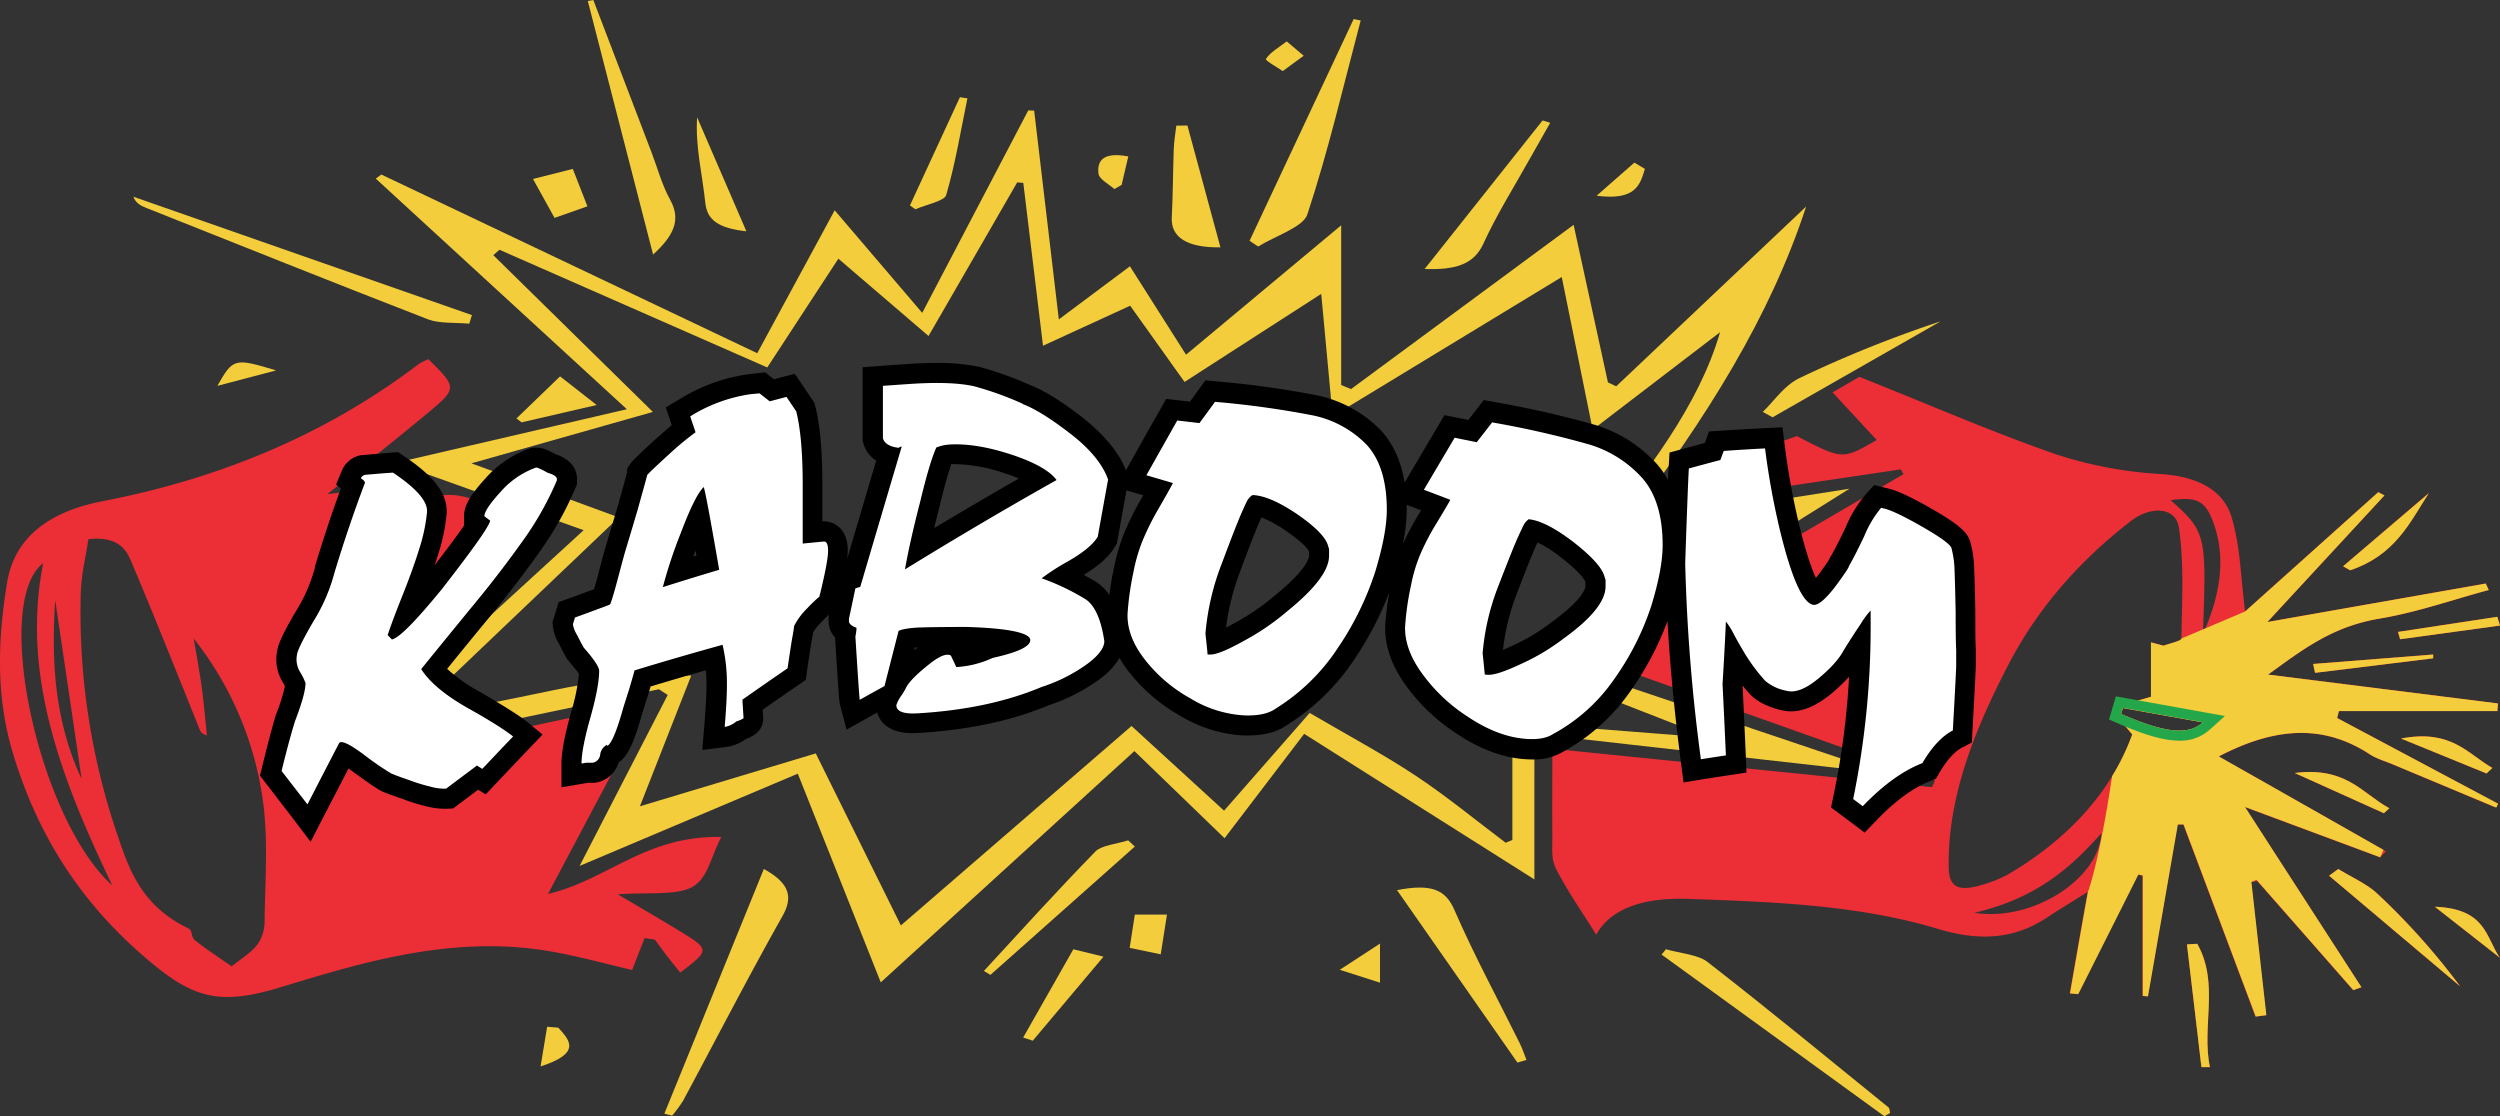
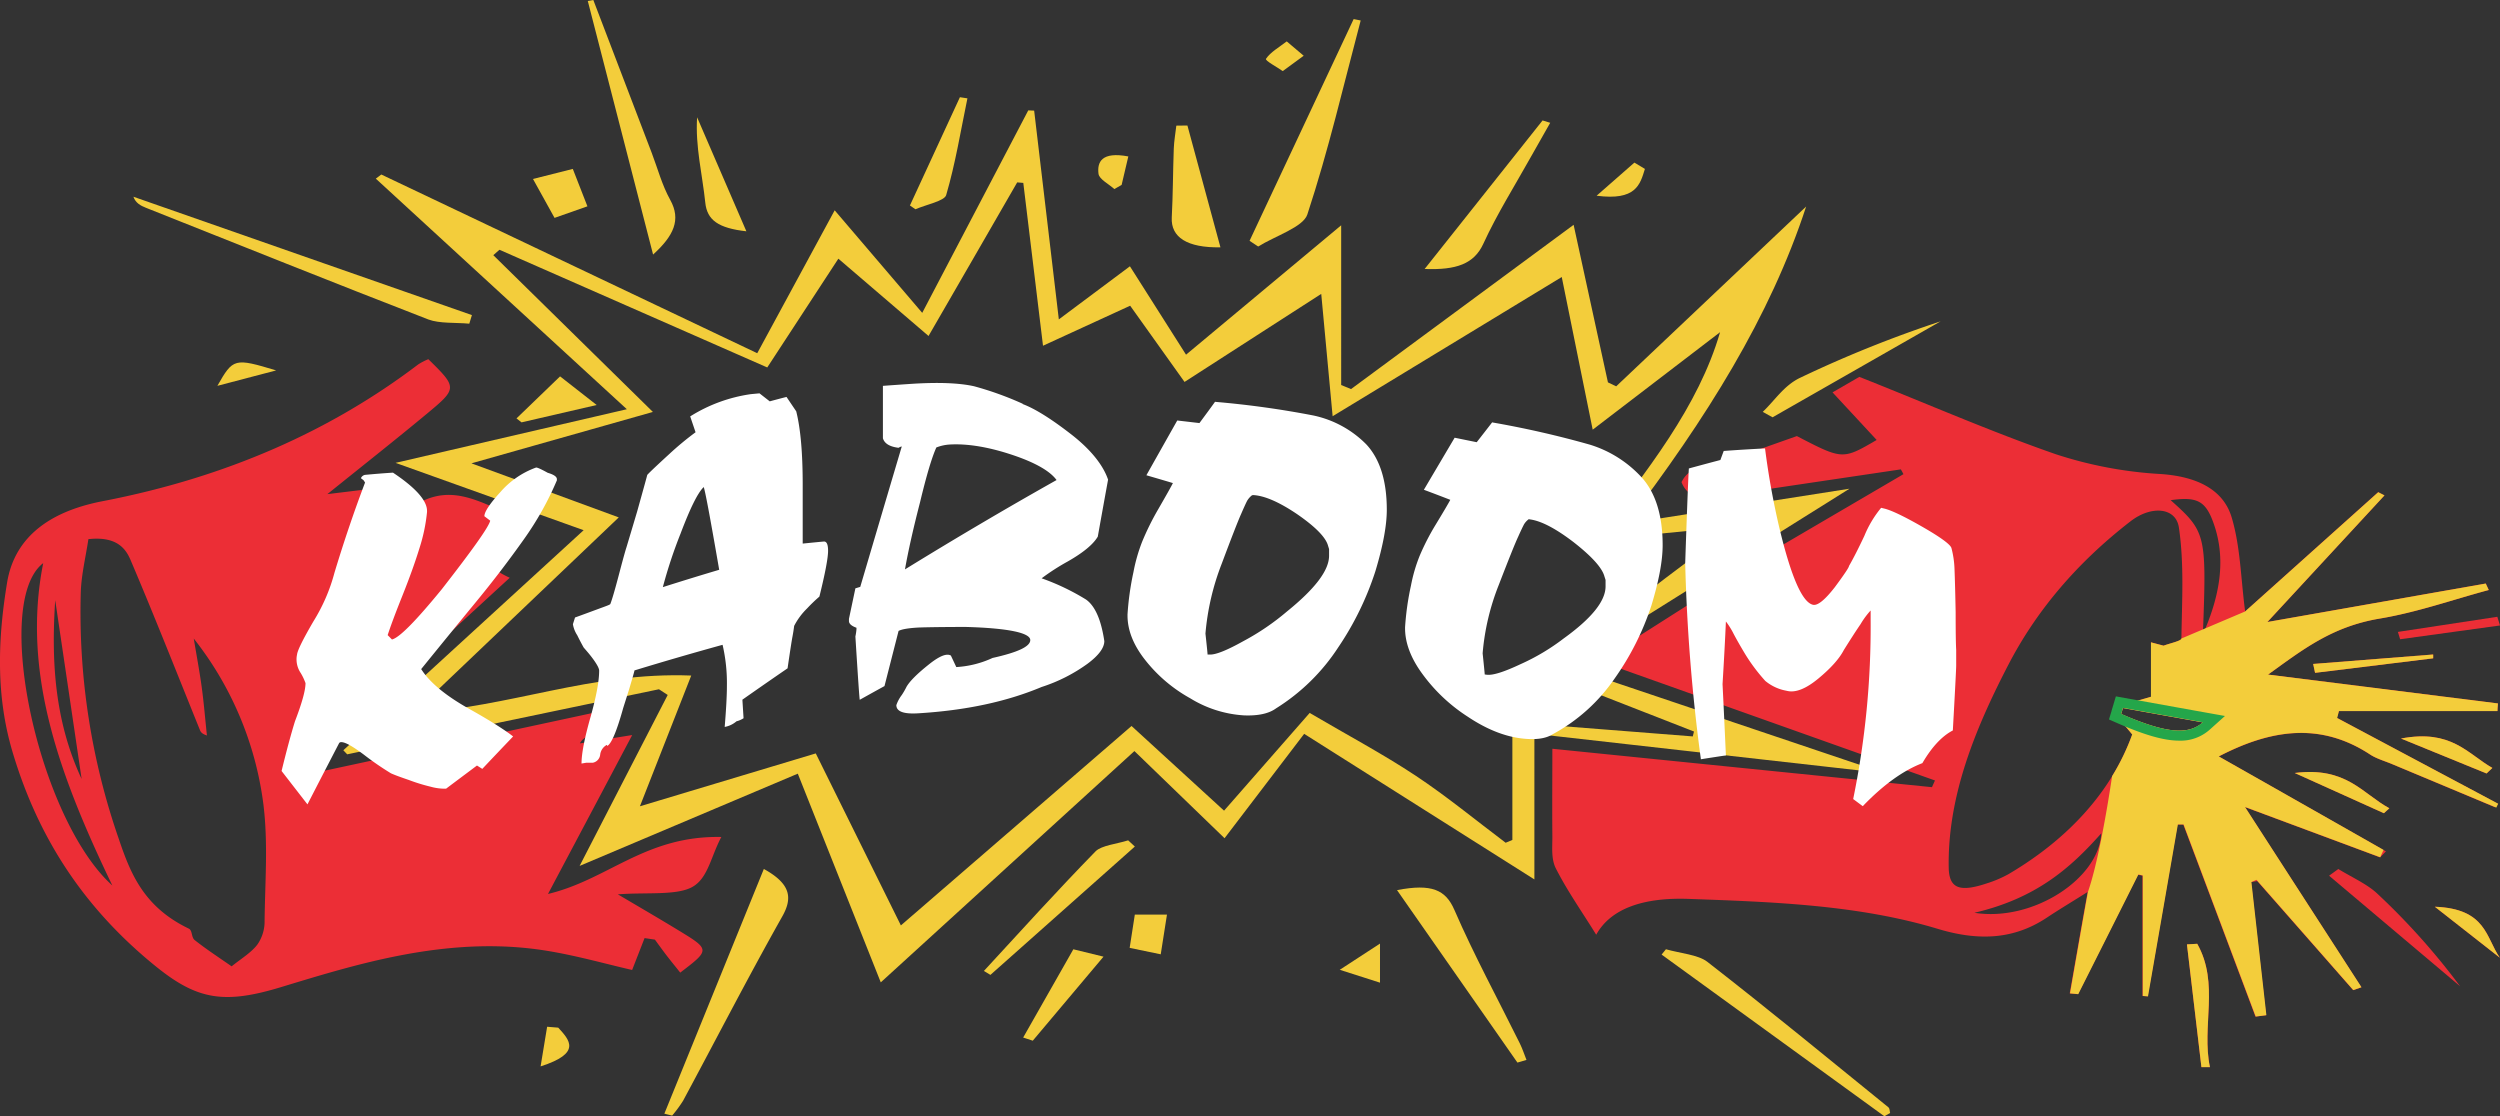
<svg xmlns="http://www.w3.org/2000/svg" viewBox="0 0 745.8 333">
  <rect x="0" y="0" width="745.8" height="333" fill="#333333" stroke="none" />
  <defs>
    <style>.cls-1{fill:#ec2e36;}.cls-2{fill:#f3cd3b;}.cls-3{fill:#24a64a;}.cls-4{fill:#fff;}</style>
  </defs>
  <g id="Layer_2" data-name="Layer 2">
    <g id="Layer_2-2" data-name="Layer 2">
      <path class="cls-1" d="M697.11,214.13c.21-.67.43-1.33.64-2h47.3c0-.76.09-1.52.14-2.28l-68.58-8.61c10.2-7.31,18.92-14.29,33.29-16.7,11.18-1.87,21.72-5.62,32.55-8.53l-.9-1.93-65.14,11.48,34.93-37.78c-.63-.31-1.25-.63-1.87-.95l-39.7,35.58c-1.31-10-1.39-19.2-4-28-2.14-7.27-8.71-12.15-21.24-13a122.48,122.48,0,0,1-31.32-5.93c-19.58-6.82-38.22-15-58.53-23.05l-8,4.62,13.17,14.2c-10.17,5.92-10.17,5.92-23.81-1.16l-15.68,5.54,1.27,4.56c-8.12-.46-16.53-3.35-20,3.64,2,5.14,7,5.35,12.94,4.27,4-.74,8.07-1.47,12.14-2.08q20.16-3,40.36-6c.26.47.52.95.77,1.43L524.21,167c13.65,12.53,13.65,12.53,3.73,21l-19.33-10.75-31.43,20,100.06,35.58-.9,2L463.1,223.37c0,9-.08,17.47,0,25.9.05,3.32-.46,6.88,1.08,9.88,3.48,6.81,8.08,13.34,12,19.7,4.43-8,14.42-11.16,27.55-10.69,25.31.9,50.72,1.8,74.35,8.94,12.38,3.74,22.83,3.11,32.57-3.37,3.49-2.32,7.15-4.51,12.13-7.64-2,11-3.65,20.64-5.35,30.27l2.46.23q8.94-17.8,17.89-35.59l1.36.2v35.93l1.56.1q4.46-25.62,8.9-51.25h1.71q10.77,28.65,21.52,57.3l3.18-.41-4.47-39.72,1.84-.3L702,295.39l2.45-.85c-11.34-17.55-22.68-35.09-34.74-53.77l40.32,15,1.74-1.79-49.87-28.3c15.39-8,30.23-10.39,45.18-.55,1.82,1.2,4.31,1.91,6.51,2.83l30.73,12.86.93-1ZM589,272.3c18.38-4.3,28.61-13.28,37.85-23.7C626.21,262.14,606.39,275.08,589,272.3Zm41.09-40.73c-6.68,10.89-16.84,20.91-30.89,29.19a35,35,0,0,1-6.53,2.78c-8.16,2.72-11.23,1.47-11.33-4.77-.34-21,7.65-40.91,17.8-60.47,8.24-15.88,20.2-30.22,36.45-42.79,6.21-4.8,13.53-4.16,14.42,1.86,1.61,10.95.9,22.07.75,33.12,0,.72-3.45,1.42-5.3,2.13l-3.77-1v16.24l-10.34,3a1.16,1.16,0,0,0-.57,1.86c1.77,2.14,3.55,4.27,5.32,6.4A68.1,68.1,0,0,1,630.07,231.57ZM632.78,213l.54-1.78,23.83,4.29C652.66,219.48,645.73,218.62,632.78,213Zm24.39-23.82c0-.47,0-.94.05-1.39,1.06-28.41.73-29.28-9.67-38.58,7.27-1,10.06-.07,12.36,5.71,4.37,11,2.42,21.92-2,32.59C657.65,188,657.42,188.57,657.17,189.13Z" />
      <path class="cls-1" d="M202.31,277.48c-5.65-3.44-11.41-6.79-18-10.68,8.58-.66,17.53.41,22.22-2.2s5.51-9,8.66-14.91c-22.67-.46-33.74,12.71-51.71,17,8.34-15.74,16.45-31,25.12-47.41L173,221.77c1.91-4.17,12.88-3.35,8.94-10.18L87.18,232l64.88-59.64c-16.79-7.77,3.86-11.67,2.87-18.09-10.78-3.08-21-12.66-34.51-1l-7-7.78-15.76,1.92c10.84-8.73,20.35-16.23,29.59-23.9s9.22-7.83.53-16.36a20.11,20.11,0,0,0-3,1.55c-25.92,19.69-57,33.64-94.15,40.81-17.59,3.39-26.49,12.07-28.5,24.21-2.79,16.88-3.41,33.73,1.6,50.57,7.07,23.76,19.89,45.55,42.88,64.1C59,298.39,67.06,299.6,84,294.43c7.62-2.32,15.27-4.65,23.08-6.64,18-4.58,36.53-7.25,55.64-4.22,9.19,1.46,18,4,25.86,5.79,1.21-3.09,2.46-6.3,3.71-9.51l3.08.46c1.16,1.57,2.29,3.16,3.48,4.71s2.66,3.35,4.08,5.13C211.86,283.33,211.89,283.31,202.31,277.48ZM16.47,179.05q3.95,26.65,7.88,53.33C16.14,214.78,15.31,196.67,16.47,179.05Zm-3.59-11C6.34,201,18.06,232,33.51,264.16,11.48,244.31-2.46,179.77,12.88,168ZM78.93,274.65a12,12,0,0,1-2.14,7.12c-1.84,2.44-5.06,4.36-7.69,6.51-3.71-2.59-7.56-5.09-11-7.82-1.09-.85-.62-2.87-1.79-3.44-13.57-6.53-17.45-16.65-20.92-26.89a206,206,0,0,1-11.29-73.49c.18-5.27,1.48-10.52,2.27-15.8,8.34-.91,11.09,2.72,12.57,6.2,7.15,16.79,13.8,33.68,20.62,50.54.25.61.41,1.25,2.17,1.83-.51-4.79-.9-9.6-1.55-14.39s-1.58-9.68-2.38-14.53a100.22,100.22,0,0,1,20.79,49.56C80,251.5,79.07,263.11,78.93,274.65Z" />
      <path class="cls-2" d="M467.29,198.69l84.45-52.9-66.6,10.44c23.94-31.45,42.93-61.75,53.67-94.62l-56.67,53.64-2.46-1.18c-3.36-15.43-6.72-30.85-10.24-47l-66.4,49-2.94-1.21V67.21l-46.28,38.6C347.9,96.48,343,88.72,337.08,79.44L315.87,95.28,308.51,33l-1.76-.07c-10.22,19.53-20.44,39.05-31.63,60.4L249,62.74,225.9,105.37,113.75,52.06l-1.64,1.23L187,122.08l-69,16,56.11,20.09c-24.55,22.47-48.12,44.06-71.69,65.65l1.16,1.21,93-19.41,2.61,1.7c-8.72,16.93-17.44,33.85-26.28,51L238,230.8l24.75,62.26,75.67-69,26.89,26,23.75-31.14,68.68,43.43V218.89L556.17,230l.43-1.23Zm37.74,21-53.86-4.23v35.11l-2,.84c-8.9-6.69-17.36-13.7-26.84-20-9.67-6.41-20.34-12.1-31.63-18.73l-25.54,29.16-27.6-25.26c-23.92,20.67-46.37,40.08-68.81,59.49l-25.39-51.31-52.46,15.77,15.31-39c-30.11-1.16-54.27,9.59-82.78,11.11l61.16-58.29-43.95-16.13,54.13-15.33L147.16,76.12,149,74.51l79.89,35.11L250.1,77.17,277,100.23c9.4-16.28,17.93-31,26.45-45.82l1.82.15c1.9,15.71,3.8,31.43,5.88,48.58l26-11.94,16.22,22.74,40.78-26.27c1.09,11.74,2.16,23.16,3.4,36.5l68.35-41.53c3.16,15.57,6.05,29.83,9.23,45.54l38-29.08c-6.41,22.07-21.69,41.42-37.76,62.06L517.49,157c-8.63,6.49-18.31,13.58-27.68,20.87s-18.73,15-28.76,23.06l44.3,17.3C505.24,218.72,505.13,219.18,505,219.65Z" />
      <path class="cls-2" d="M372.77,71.84,403.82,5.69l2.1.42C400.8,25.42,396.32,44.84,390,64c-1.25,3.76-9.59,6.39-14.66,9.54Z" />
      <path class="cls-2" d="M227.87,259.23c8,4.43,8.65,8.58,5.5,14.16-10.27,18.24-19.75,36.69-29.6,55a40,40,0,0,1-3.25,4.42l-2.33-.58Z" />
      <path class="cls-2" d="M194.83,75.94C188.15,50,181.75,25.14,175.35.3L177,0l17.4,45.55c1.8,4.71,3.05,9.57,5.55,14.1C203.23,65.55,201,70.33,194.83,75.94Z" />
      <path class="cls-2" d="M416.76,265.54c10.38-2,14.51-.09,17.12,5.92,5.81,13.4,12.94,26.53,19.5,39.78.8,1.62,1.34,3.3,2,4.95l-2.7.8Z" />
      <path class="cls-2" d="M562.14,333l-66.45-48.23,1.29-1.59c4.18,1.2,9.62,1.62,12.34,3.74,18.33,14.25,36.09,28.86,54,43.39.48.39.37,1.13.54,1.71Z" />
      <path class="cls-2" d="M140,96.56c-4.1-.38-8.85,0-12.2-1.25C99.58,84.38,71.61,73.14,43.57,62c-1.62-.64-3.11-1.43-3.77-3.31L140.78,94Z" />
      <path class="cls-2" d="M425,80.24l35.18-44.31,2.28.7c-1.88,3.32-3.78,6.63-5.64,9.95-4.85,8.69-10.24,17.26-14.31,26.13C439.76,78.72,434.48,80.6,425,80.24Z" />
      <path class="cls-2" d="M354.23,37.44l9.85,36.34c-9.92.18-14.82-3-14.52-8.89.36-6.85.35-13.72.6-20.58.09-2.28.5-4.55.76-6.83Z" />
      <path class="cls-2" d="M293.52,289.65c11-11.93,21.85-23.94,33.3-35.67,1.76-1.79,6.42-2.22,9.73-3.29l2,1.85-43.09,38.29Z" />
      <path class="cls-2" d="M525.86,122.87c3.63-3.44,6.3-7.82,11.07-10.13a355.57,355.57,0,0,1,42-16.88l-50.14,28.63Z" />
      <path class="cls-2" d="M271.45,61.3,286.36,29l2.24.34c-2,9.64-3.55,19.34-6.34,28.87-.52,1.76-6,2.83-9.17,4.22Z" />
      <path class="cls-2" d="M222.66,69c-8.39-.94-11.73-3.35-12.26-8.56-.87-8.39-3-16.71-2.44-25.45Z" />
      <path class="cls-1" d="M733.91,294.24l-39.1-33,2.76-2c3.95,2.45,8.66,4.51,11.7,7.42A206.3,206.3,0,0,1,733.91,294.24Z" />
      <path class="cls-2" d="M320.2,283.19l9,2.2-21.1,25.07-2.87-.94C310.17,300.84,315.11,292.16,320.2,283.19Z" />
      <path class="cls-1" d="M659.27,318.35h-2.54l-4.32-36.62,3.07-.18C662.2,293.46,656.69,306.16,659.27,318.35Z" />
      <path class="cls-2" d="M165.43,65,159,53.39l11.88-3,4.36,11.16Z" />
      <path class="cls-2" d="M154.08,124.82l13-12.54L178,120.82,155.58,126Z" />
-       <path class="cls-1" d="M724.51,147.13c-5.69,8.87-10.07,18.51-23.46,23l-2.1-1.18Z" />
      <path class="cls-2" d="M348.13,272.84c-.69,4.43-1.24,7.93-1.86,11.85L337,282.77c.51-3.29,1-6.49,1.54-9.93Z" />
      <path class="cls-1" d="M743.53,229.09l-1.75,1.65-25.52-10.42C731.33,217.44,736.12,224.89,743.53,229.09Z" />
      <path class="cls-1" d="M712.79,241.12l-1.63,1.48-26.6-12C700,228.64,704.74,236.76,712.79,241.12Z" />
      <path class="cls-1" d="M745.75,285.71,726.36,270.5C741.74,271.07,741.57,279.72,745.75,285.71Z" />
      <path class="cls-2" d="M490.71,50.39c-1.44,4.7-2.67,9.53-14.41,8l11.27-9.88Z" />
      <path class="cls-1" d="M725.87,195.25c0,.38,0,.76,0,1.14l-35.24,4.33c-.19-.89-.37-1.77-.56-2.65Z" />
      <path class="cls-1" d="M745.8,186.59,716,190.7l-.66-2.19L745,184C745.27,184.84,745.53,185.71,745.8,186.59Z" />
      <path class="cls-2" d="M336.6,46.67l-2,8.5-2.17,1.23c-1.65-1.5-4.49-2.92-4.72-4.52C327.25,48.33,328.65,45.15,336.6,46.67Z" />
      <path class="cls-2" d="M399.68,289.31l12-7.82v11.66Z" />
      <path class="cls-2" d="M166.54,306.57c3.45,3.79,7,7.6-5.27,11.56.8-4.85,1.38-8.34,1.95-11.83Z" />
      <path class="cls-2" d="M388.92,16.63l-6.25,4.58c-1.77-1.26-5.34-3.11-5-3.67,1.34-2,4-3.5,6.19-5.19Z" />
      <path class="cls-2" d="M64.85,115.1c4.69-8.26,5.07-8.35,17.53-4.6Z" />
      <path class="cls-2" d="M659.27,318.35h-2.54l-4.32-36.62,3.07-.18C662.2,293.46,656.69,306.16,659.27,318.35Z" />
      <path class="cls-2" d="M712.79,241.12l-1.63,1.48-26.6-12C700,228.64,704.74,236.76,712.79,241.12Z" />
-       <path class="cls-2" d="M699,168.92l25.56-21.79c-5.69,8.87-10.07,18.51-23.46,23Z" />
      <path class="cls-2" d="M690.06,198.07l35.81-2.82c0,.38,0,.76,0,1.14l-35.24,4.33C690.43,199.83,690.25,199,690.06,198.07Z" />
-       <path class="cls-2" d="M733.91,294.24l-39.1-33,2.76-2c3.95,2.45,8.66,4.51,11.7,7.42A206.3,206.3,0,0,1,733.91,294.24Z" />
      <path class="cls-2" d="M745.75,285.71,726.36,270.5C741.74,271.07,741.57,279.72,745.75,285.71Z" />
      <path class="cls-2" d="M716.26,220.32c15.07-2.88,19.86,4.57,27.27,8.77l-1.75,1.65Z" />
      <path class="cls-2" d="M697.23,214.2l.52-2.07h47.3c0-.76.09-1.52.14-2.28l-68.58-8.61c10.2-7.31,18.92-14.29,33.29-16.7,11.18-1.87,21.72-5.62,32.55-8.53l-.9-1.93-65.14,11.48,34.93-37.78c-.63-.31-1.25-.63-1.87-.95l-39.7,35.58-11.89,5.05-.66.28-6.48,2.75c0,.72-3.45,1.42-5.3,2.13l-3.77-1v16.24l-10.15,2.92a1.29,1.29,0,0,0-.64,2.07l5.2,6.25a68.1,68.1,0,0,1-6,12.45c-1.34,9.06-4.17,25.79-7.2,34.52-2,11-3.65,20.64-5.35,30.27l2.46.23q9-17.86,17.94-35.7l1.31.31v35.93l1.55.13q4.46-25.63,8.91-51.28h1.71q10.77,28.65,21.52,57.3l3.18-.41-4.47-39.72,1.51-.67q14.45,16.44,28.88,32.9l2.45-.85c-11.34-17.55-22.68-35.09-34.74-53.77l40.32,15,1-2.2q-24.62-14-49.15-27.89c15.39-8,30.23-10.39,45.18-.55,1.82,1.2,4.31,1.91,6.51,2.83l31.1,13,.55-1.17ZM632.78,213l.54-1.78,23.83,4.29C652.66,219.48,645.73,218.62,632.78,213Z" />
-       <path class="cls-2" d="M715.38,188.51,745,184c.27.87.53,1.74.8,2.62L716,190.7Z" />
      <path class="cls-3" d="M633.32,211.17l23.83,4.29a10.07,10.07,0,0,1-7.07,2.49c-4.18,0-9.7-1.67-17.3-5l.54-1.78m-2.11-3.43-.77,2.57-.51,1.69,0,.07-.78,2.56,2.44,1.07c8.3,3.63,14,5.25,18.51,5.25a13,13,0,0,0,9.07-3.25l4.58-4.11-6.05-1.08-20.28-3.65-3.55-.64-2.64-.48Z" />
-       <path d="M87,243.64l-7.7-10-1.74-2.27.68-2.78c1.5-6.16,2.85-11.26,4-15.15l.06-.21.08-.21A51.18,51.18,0,0,0,85,204.71l-.48-.91a13.25,13.25,0,0,1-2.09-7.19,12.69,12.69,0,0,1,.22-2.25c.22-1.64,1-4.14,5.62-12a47.65,47.65,0,0,0,5.65-12.92l0-.17,0-.17c2.43-8,5-15.9,7.8-23.4l-1.46-1.13,1.75-4.23a7.67,7.67,0,0,1,5.33-4.48l.44-.1.44,0c2.81-.26,5.61-.5,8.42-.73l2.07-.16,1.72,1.14c8.75,5.82,12.82,11,12.82,16.38v.55l0,.26a56.13,56.13,0,0,1-2.48,12c-.33,1.08-.7,2.21-1.09,3.38,4.57-5.93,7.22-9.56,8.75-11.8V154c0-3.07,1.77-6.22,6.32-11.21a31.62,31.62,0,0,1,13.1-8.94l.43-.15,1-.18H160c1.56,0,3,.49,5.81,2,5.48,1.85,6.32,5.4,6.32,7.4v1.52l-.44,1.08a98.72,98.72,0,0,1-10.5,18.79c-4.51,6.36-9.34,12.7-14.41,18.87-4.36,5.27-8.85,10.75-13.39,16.36a48.93,48.93,0,0,0,9.76,6.85l.1.05c7.18,4.21,11.76,7.11,13.61,8.61l5,4.08-4.48,4.68q-4.59,4.81-9.17,9.66l-3.31,3.5-2.27-1.38-6,4.49-1.46,1.1-1.83.09c-.25,0-.52,0-.79,0a22.47,22.47,0,0,1-5.53-.77,57.93,57.93,0,0,1-7.09-2.22c-2.61-.89-4.41-1.55-5.65-2.06l-.25-.11-.24-.12c-1.09-.58-3-1.75-8.81-6l-1-.75q-3.48,6.74-7,13.5l-4.32,8.39Zm462.3-.48-3.07-2.28.79-3.75a234.44,234.44,0,0,0,4.6-35.26,51,51,0,0,1-5.34,5.1c-4.35,3.54-8.25,5.24-12,5.24a11.8,11.8,0,0,1-2.46-.26l-.4-.09-.11,0c-3.94-1-6.85-2.44-8.9-4.42a27.63,27.63,0,0,1-2.56-2.95c.34,7,.65,13.92.94,20.62l.22,5.36-5.3.8c-2.47.37-4.94.76-7.41,1.15l-6.07,1-.79-6.09c-1.92-14.84-3.26-28.91-4-42.05a89.32,89.32,0,0,1-10.85,20.61,58.73,58.73,0,0,1-20.27,18.36,17.3,17.3,0,0,1-9.24,2.31,31.93,31.93,0,0,1-4.12-.28c-6-.77-12.26-3.28-18.47-7.46a56.87,56.87,0,0,1-15-14.22c-4.14-5.69-6.26-11.44-6.26-17.07v-.73a93.78,93.78,0,0,1,1.23-10.09,99.5,99.5,0,0,1-10.24,19.7A66.3,66.3,0,0,1,384,216.26c-3,2.12-6.83,3.14-11.75,3.14l-1.46,0a40.43,40.43,0,0,1-18.74-5.9,50.55,50.55,0,0,1-15.27-13.08,34.77,34.77,0,0,1-2.81-4.14,21.06,21.06,0,0,1-6,6.36,53.88,53.88,0,0,1-15.17,7.77c-11,4.6-23.61,7.29-38.51,8.23-.71,0-1.37.07-2,.07-7.43,0-9.84-3.57-10.62-6.14l-9.13,5.09-1.95-7.46c-.21-.8-.3-1.16-1.48-20v0a7.41,7.41,0,0,1-1.93-5v-1.29l.12-.58c-.52.49-1.28,1.24-2.36,2.35a17.57,17.57,0,0,0-2.38,2.95c-.12.83-.26,1.66-.42,2.48s-.48,2.84-1.4,9.14l-.38,2.59-2.15,1.47c-3.55,2.44-7.13,4.92-10.69,7.4l.15,2.38v.19c0,3.86-3,5.37-5.24,6.23a12.52,12.52,0,0,1-5.62,2.3l-7.3.91.6-7.33c.43-5.18.65-9.13.65-11.72,0-1.68-.06-3.25-.17-4.72-5.5,1.56-11,3.18-16.51,4.84-.21.73-.81,2.73-.81,2.73l-1.72,5.44c-2.45,8.76-4.31,12.67-7,14.5a8.53,8.53,0,0,1-6.79,6l-.4.07H177l-1.56,0h-.09l-7.85,1.34v-7.08c0-3.56,1-8.63,2.92-15.52a58.92,58.92,0,0,0,2.3-11.23c-.11-.18-.28-.43-.49-.73L169.51,197l-.35-.42-.27-.47c-.66-1.19-1.32-2.44-1.95-3.72a13.74,13.74,0,0,1-2-5.48l-.14-1.23,1.87-6.07,2.82-1c1.7-.6,3.85-1.4,6.47-2.37l1.24-.42c.37-1.25.89-3.1,1.61-5.84,1.54-5.85,2.07-7.63,2.34-8.45l3.16-10.59c1.79-6.38,2.5-9,2.77-10v-1.1l1-1.53c.42-.61.78-1.14,7.45-7.25l.07-.07c2.05-1.82,3.61-3.16,4.8-4.15l-1.79-5.3,4.16-2.47a52.39,52.39,0,0,1,20.47-7.42l5-.57,2.64,2.06,6.22-1.63,5.86,8.68.26,1c1.41,5.63,2.1,13.2,2.1,23.14v11.18h.4a6.9,6.9,0,0,1,6.38,4.3,10.94,10.94,0,0,1,.79,4.45,21.49,21.49,0,0,1-.17,2.49q4.33-14.69,8.67-29.33a9,9,0,0,1-3.87-5.31l-.2-.75v-21.8l5.52-.42c2.81-.21,5.62-.4,8.43-.59s5.62-.28,8.11-.28a58.43,58.43,0,0,1,12.43,1.12l.18,0a103.05,103.05,0,0,1,15.28,5.47c4.27,1.64,9.48,4.87,15.93,9.89l.11.09c6.53,5.34,10.65,10.41,12.57,15.47l.85-1.51q4.6-8.21,9.22-16.36l1.94-3.43,7.1.8,4.63-6.35,3.39.32a286.49,286.49,0,0,1,30,4.18,37.45,37.45,0,0,1,18.78,10.26l.1.1c3.7,4,6.09,9.22,7.13,15.65l.55-.93q4.59-7.8,9.18-15.55l2.16-3.64,7.12,1.43c.8-1,4.61-5.94,4.61-5.94l3.58.66a293,293,0,0,1,29.77,6.8,40.9,40.9,0,0,1,18.36,11.7l.09.11a26.7,26.7,0,0,1,3.16,4.57c.08-1.71.14-3,.2-3.91l.26-4.26,4.12-1.13,6.42-1.73,1.24-3.44,3.91-.25c4.12-.27,8.31-.51,12.45-.72l5.54-.28.69,5.51a224.56,224.56,0,0,0,4.19,23.15c2.17,9,3.93,13.79,5.1,16.28l.8-1c1.66-2.24,2.55-3.52,3-4.23v-.1l.8-1.38c1.15-2,2.61-4.85,4.33-8.49a37.55,37.55,0,0,1,6.06-9.88l2.39-2.62,4.42,1.09c1.75.44,5,1.54,12.87,6.07,8.48,4.87,10.54,7.11,11.34,9.64a32.41,32.41,0,0,1,1.2,7.73v.16c.13,3.07.25,7.33.35,13v.11c0,5.42,0,9.09.14,10.92v5c0,.79-.12,3.73-1,19.68l-.18,3.4-3,1.58c-2.19,1.14-4.5,3.72-6.7,7.47l-1,1.76-1.9.76c-5,2-10.26,5.86-15.73,11.52l-3.65,3.79ZM272.71,194l.46-.37.65-.51-.9.07Zm185.55-31.31c-.55,1.18-2,4.54-5.57,13.91a67.32,67.32,0,0,0-4.33,17.28c.76-.31,1.62-.7,2.63-1.17a59.41,59.41,0,0,0,11.76-7l.22-.17c9.74-7.06,10-10.36,10-10.71v-1s-.08-.24-.08-.24l0-.18s-.82-2.15-7.17-7.1a41,41,0,0,0-7-4.49Zm-82.6-6.88c-.56,1.23-2,4.73-5.62,14.42a72.64,72.64,0,0,0-4.28,17c.66-.34,1.4-.74,2.24-1.21a68.5,68.5,0,0,0,12-8.1l.19-.16c10.07-8.14,10.36-11.64,10.36-12v-1s-.07-.22-.07-.22l0-.1c-.12-.26-1.2-2.22-7-6.18a35,35,0,0,0-7.16-3.88C376.11,154.74,375.66,155.78,375.66,155.78Zm-52.32,15.7c1.21.66,2.44,1.36,3.68,2.1l.18.11.18.13a14.52,14.52,0,0,1,3.56,3.64c.35-2.82.81-5.51,1.38-8.05a56.37,56.37,0,0,1,2.88-10A85.49,85.49,0,0,1,340.34,149l.72-1.26-5-1.45-2.87,15.83-.54.93C330.9,166,327.92,168.67,323.34,171.48ZM206.86,166l.9-.27c-.09-.51-.18-1-.26-1.48C207.28,164.83,207.06,165.41,206.86,166Zm212.8-15.39c0,.47,0,.94,0,1.41a52.92,52.92,0,0,1-1.17,10.33,90.85,90.85,0,0,1,4.64-8.79l.8-1.33Zm-135.89-12.1c-.82,2.42-2,6.32-3.48,12.58q-.87,3.38-1.61,6.45c8.4-5,16.85-10,25.28-14.8-1.13-.46-2.44-1-4-1.47a48.4,48.4,0,0,0-14.79-2.8q-.7,0-1.38,0Z" />
      <path class="cls-4" d="M117.23,141c6.77,4.5,10.16,8.34,10.16,11.4v.35a51.12,51.12,0,0,1-2.24,10.73q-1.89,6.16-5.06,14.11c-2.11,5.27-3.59,9.24-4.44,11.88l1.28,1.3c2.21-.52,7.16-5.57,14.87-15,9.2-11.81,14-18.55,14.44-20.44L144.5,154c0-1.3,1.59-3.71,4.77-7.2a25.57,25.57,0,0,1,10.64-7.32c.33-.06,1.5.46,3.5,1.57,1.81.53,2.72,1.16,2.72,1.89v.35a92,92,0,0,1-9.87,17.63q-6.69,9.44-14.13,18.49T125.65,199.6c2.53,4,7.37,8,14.55,12s11.4,6.9,12.87,8.1q-4.6,4.81-9.19,9.67l-1.59-1q-4.6,3.44-9.22,6.91a15.66,15.66,0,0,1-4.6-.59,53.5,53.5,0,0,1-6.49-2c-2.42-.83-4.21-1.47-5.36-2a87.57,87.57,0,0,1-8.06-5.55c-3.67-2.74-6-4-7.08-3.7a.7.7,0,0,0-.31.24q-4.73,9.11-9.45,18.28L84,230q2.22-9.1,4-14.84,3.14-8.18,3.14-11.37a16.55,16.55,0,0,0-1.42-3,7.32,7.32,0,0,1-1.26-4.15,6.45,6.45,0,0,1,.15-1.33q.15-1.8,4.87-9.91a53.23,53.23,0,0,0,6.3-14.55q4.23-14,9.12-26.89a8,8,0,0,0-.46-.71l-.77-.59a1.66,1.66,0,0,1,1.23-1C111.66,141.41,114.44,141.17,117.23,141Zm109.34-23.66,3.06,2.39c1.66-.45,3.31-.89,5-1.32l2.9,4.3q1.92,7.65,1.93,21.69v17.76c2.09-.21,4.18-.42,6.27-.61.87-.08,1.3.84,1.3,2.76q0,3.21-2.59,13.67a47.41,47.41,0,0,0-3.69,3.55,20.24,20.24,0,0,0-3.84,5.19c-.13,1.08-.3,2.16-.51,3.25s-.7,4.22-1.45,9.4q-6.75,4.63-13.48,9.36c.12,1.84.23,3.69.35,5.53a7,7,0,0,1-2.11.92,7.44,7.44,0,0,1-3.52,1.68q.66-8,.66-12.21a50.82,50.82,0,0,0-1.29-12.29Q202.38,196,189.27,200c0,.21-.54,2.1-1.6,5.67-.59,1.85-1.17,3.7-1.76,5.55q-2.88,10.37-4.79,11.34v-.31l-.16,0a3.82,3.82,0,0,0-1.91,2.85,2.73,2.73,0,0,1-2.22,2.44c-.75,0-1.4,0-1.94,0l-1.41.24q0-4.44,2.69-13.88,2.58-9.21,2.57-13.85c0-.62-.58-1.75-1.75-3.37s-2.26-2.78-2.88-3.53c-.65-1.17-1.29-2.38-1.91-3.65a8.61,8.61,0,0,1-1.29-3.29l.63-2c1.71-.61,3.89-1.42,6.54-2.4s3.91-1.39,4-1.64q.78-2,2.54-8.7t2.26-8.18q1.61-5.37,3.2-10.72,3-10.73,3-10.87c.24-.35,2.42-2.44,6.56-6.23a90.68,90.68,0,0,1,7.86-6.52c-.53-1.58-1.07-3.15-1.6-4.73A46.25,46.25,0,0,1,224,117.58Zm-16.67,28q-2.55,2.4-6.89,13.88a139.62,139.62,0,0,0-5.27,15.93q8.4-2.67,16.81-5.17Q210.41,146,209.9,145.25Zm95.19-24.8c3.65,1.37,8.49,4.38,14.52,9.07s9.56,9.35,10.95,13.48q-1.55,8.49-3.07,17c-1.39,2.35-4.4,4.81-9,7.43a66.33,66.33,0,0,0-7.75,5,69,69,0,0,1,13.22,6.32q4.06,2.85,5.48,12.41c0,2-1.67,4.27-5,6.75a48.66,48.66,0,0,1-13.7,6.94c-10.52,4.42-22.77,7-36.74,7.85-4.4.28-6.6-.51-6.6-2.44a10.75,10.75,0,0,1,1.61-3,21.78,21.78,0,0,0,1.45-2.52q1.46-2.47,6.45-6.46c2.46-2,4.34-3,5.62-3.05a2,2,0,0,1,1.14.25c.54,1.14,1.08,2.29,1.61,3.43a29.76,29.76,0,0,0,10.82-2.72c7.5-1.67,11.26-3.4,11.25-5.34,0-2.11-6.39-3.55-19.16-3.91-8.81,0-13.64.14-14.5.19-2.89.18-4.76.52-5.63,1l-4.2,16.45c-2.46,1.35-4.92,2.72-7.38,4.09q-.16-.61-1.3-18.89a16.7,16.7,0,0,0,.32-2.14v-.46c-1.5-.53-2.24-1.21-2.24-2v-.66l1.92-9.1,1.45-.43q6.19-21,12.38-41.86h-.16a3.13,3.13,0,0,0-.79.37q-4-.5-4.67-2.86V115.11q4.19-.31,8.37-.59c8.25-.54,14.53-.26,18.83.71A96.48,96.48,0,0,1,305.09,120.45Zm10.15,22.73c-1.94-2.72-6.4-5.29-13.38-7.61s-13.2-3.33-18.37-3.06a13.07,13.07,0,0,0-4.16.89q-2,4.41-4.84,16.25-3.06,11.86-4.52,20.12Q292.59,155.92,315.24,143.18Zm47.28-23.39a276.87,276.87,0,0,1,29.3,4.07,31.32,31.32,0,0,1,15.76,8.6c4.08,4.37,6.13,10.9,6.13,19.53q0,7-3.38,18.25a89.42,89.42,0,0,1-11.12,22.81A60,60,0,0,1,380.7,211.3q-3.22,2.37-9.64,2.11a34.59,34.59,0,0,1-16-5.1,44.45,44.45,0,0,1-13.54-11.56q-5.16-6.6-5.16-13.14v-.31a85,85,0,0,1,1.77-12.63,50.7,50.7,0,0,1,2.6-9.08,79.43,79.43,0,0,1,4.81-9.71c2.38-4.13,3.84-6.71,4.36-7.77-2.63-.79-5.27-1.56-7.91-2.33q4.61-8.19,9.21-16.34l6.62.77C359.4,124.07,361,121.92,362.52,119.79Zm10.94,27.9a5.82,5.82,0,0,0-1.46,1.7q-.63,1.26-1.77,3.9-1.29,2.85-5.78,14.82a74.84,74.84,0,0,0-4.84,20.81q.63,5.75.63,6.26h.67c1.81.06,5.14-1.29,10-4a73.3,73.3,0,0,0,13-8.84c8.39-6.78,12.58-12.27,12.58-16.65V163.8c-.1-.34-.21-.68-.31-1-.66-2.49-3.78-5.68-9.36-9.51-5.37-3.61-9.73-5.46-13.06-5.6Zm71.73-21.76a286,286,0,0,1,29.13,6.64,34.78,34.78,0,0,1,15.64,10C494,147.28,496,154,496,162.62q0,7-3.35,18a81.15,81.15,0,0,1-11,21.83A52.55,52.55,0,0,1,463.27,219c-2.14,1.39-5.33,1.8-9.58,1.26q-7.71-1-15.9-6.5a50.51,50.51,0,0,1-13.49-12.75q-5.13-7-5.14-13.58v-.32a82.24,82.24,0,0,1,1.77-12.47,47.25,47.25,0,0,1,2.59-8.85,71.35,71.35,0,0,1,4.78-9.29q3.57-5.88,4.35-7.39-3.93-1.53-7.88-3,4.59-7.78,9.18-15.53l6.58,1.34C442.09,129.94,443.64,127.93,445.19,125.93Zm10.88,28.86a5.15,5.15,0,0,0-1.44,1.57q-.63,1.2-1.77,3.75-1.28,2.73-5.75,14.31a71,71,0,0,0-4.81,20.38q.61,5.8.62,6.32l.67.08c1.8.21,5.11-.85,9.94-3.12a64.24,64.24,0,0,0,12.94-7.7c8.34-6,12.5-11.17,12.5-15.55v-1.91c-.11-.35-.21-.69-.32-1-.65-2.55-3.74-6-9.29-10.33q-8-6.1-13-6.74Zm70.49-21a230.81,230.81,0,0,0,4.3,23.76q5.22,21.72,10,22.78,2.05.47,6.49-5.23,4.24-5.72,4.24-6.34,1.89-3.26,4.59-9a32.37,32.37,0,0,1,5-8.36l1,.24c2.1.52,5.88,2.32,11.34,5.45s8.32,5.26,8.63,6.3a27.93,27.93,0,0,1,.92,6.3q.18,4.53.34,12.89c0,5.54.05,9.28.16,11.24v4.64q0,1.44-1,19.36-4.87,2.53-9.09,9.75Q564.83,231,555.7,240.5l-2.86-2.13A255.82,255.82,0,0,0,558.05,185v-2.88a24.27,24.27,0,0,0-3,4.07q-1.89,2.75-5,7.73-2,3.86-7.57,8.48t-9.35,3.71l-.31-.07a13.57,13.57,0,0,1-6.2-2.91,53.89,53.89,0,0,1-5.85-7.75c-1.4-2.31-2.57-4.36-3.53-6.16a22.7,22.7,0,0,0-2.37-3.82q-.31,7.31-1,18.69.51,10.32,1,21.26c-2.48.37-5,.76-7.46,1.15A532.22,532.22,0,0,1,502.73,168q.78-23.19,1.09-28.25c3.13-.85,6.27-1.7,9.4-2.52l1-2.7Q520.39,134.08,526.56,133.77Z" />
    </g>
  </g>
</svg>